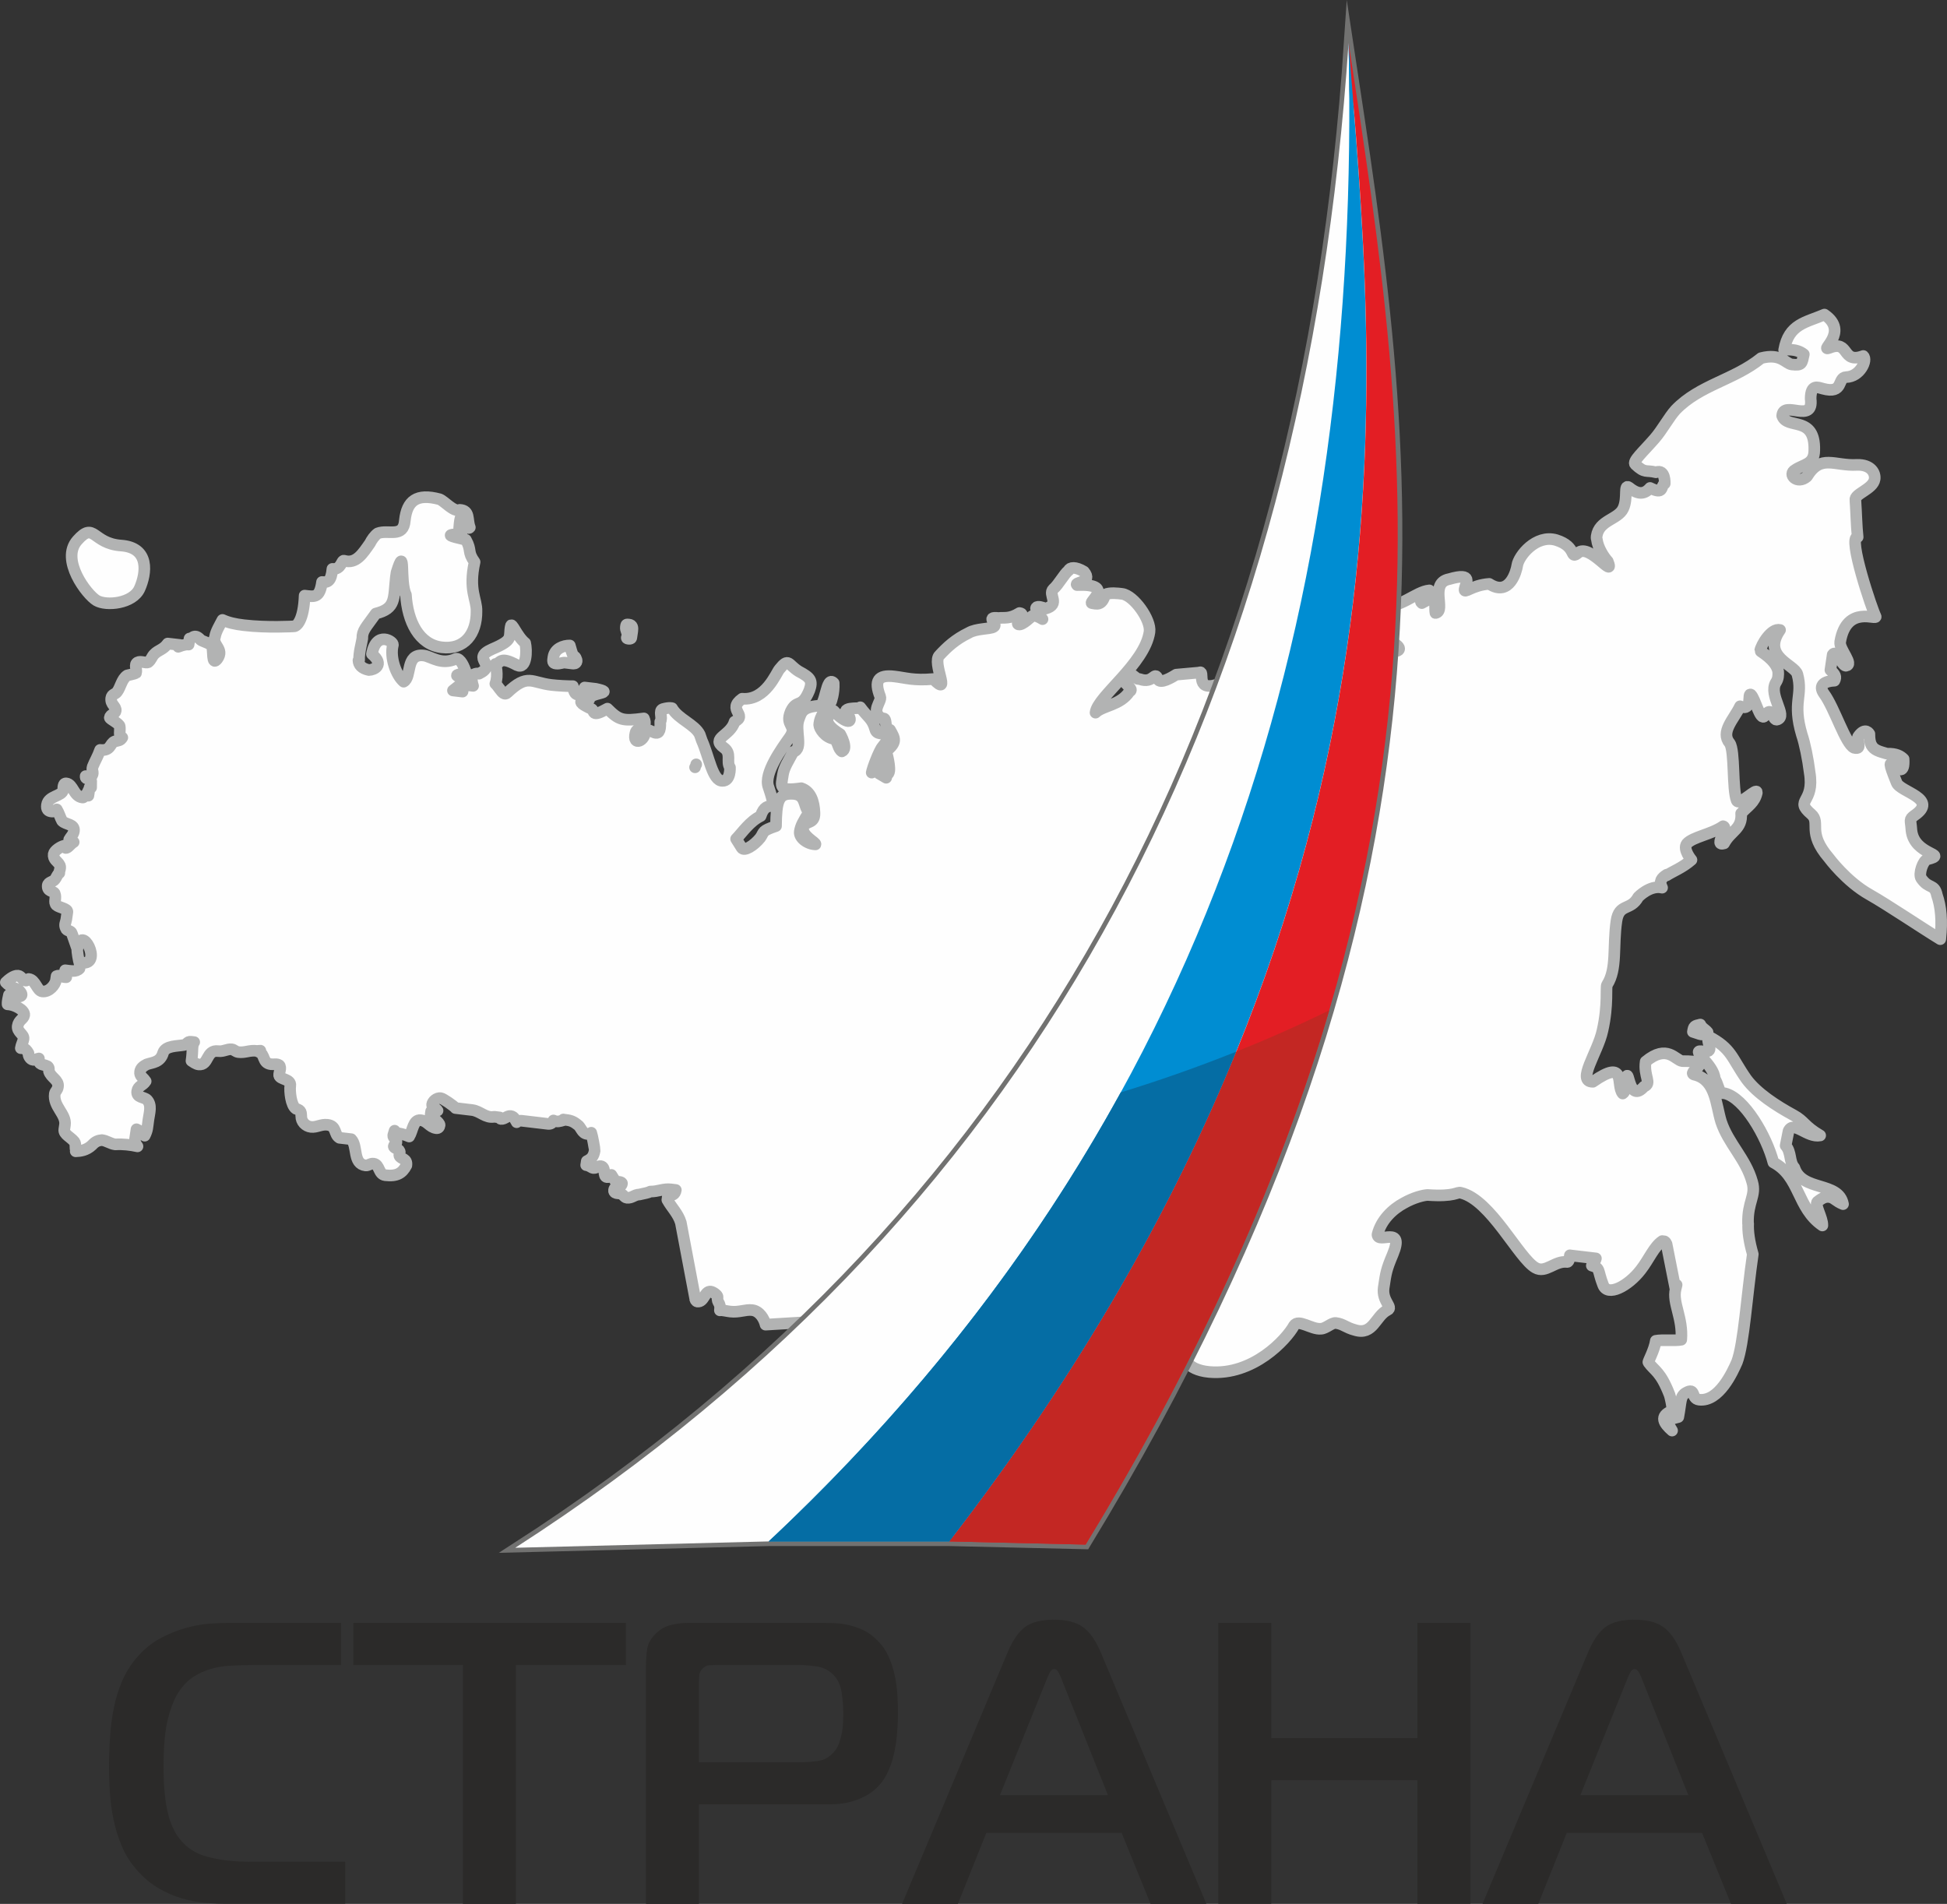
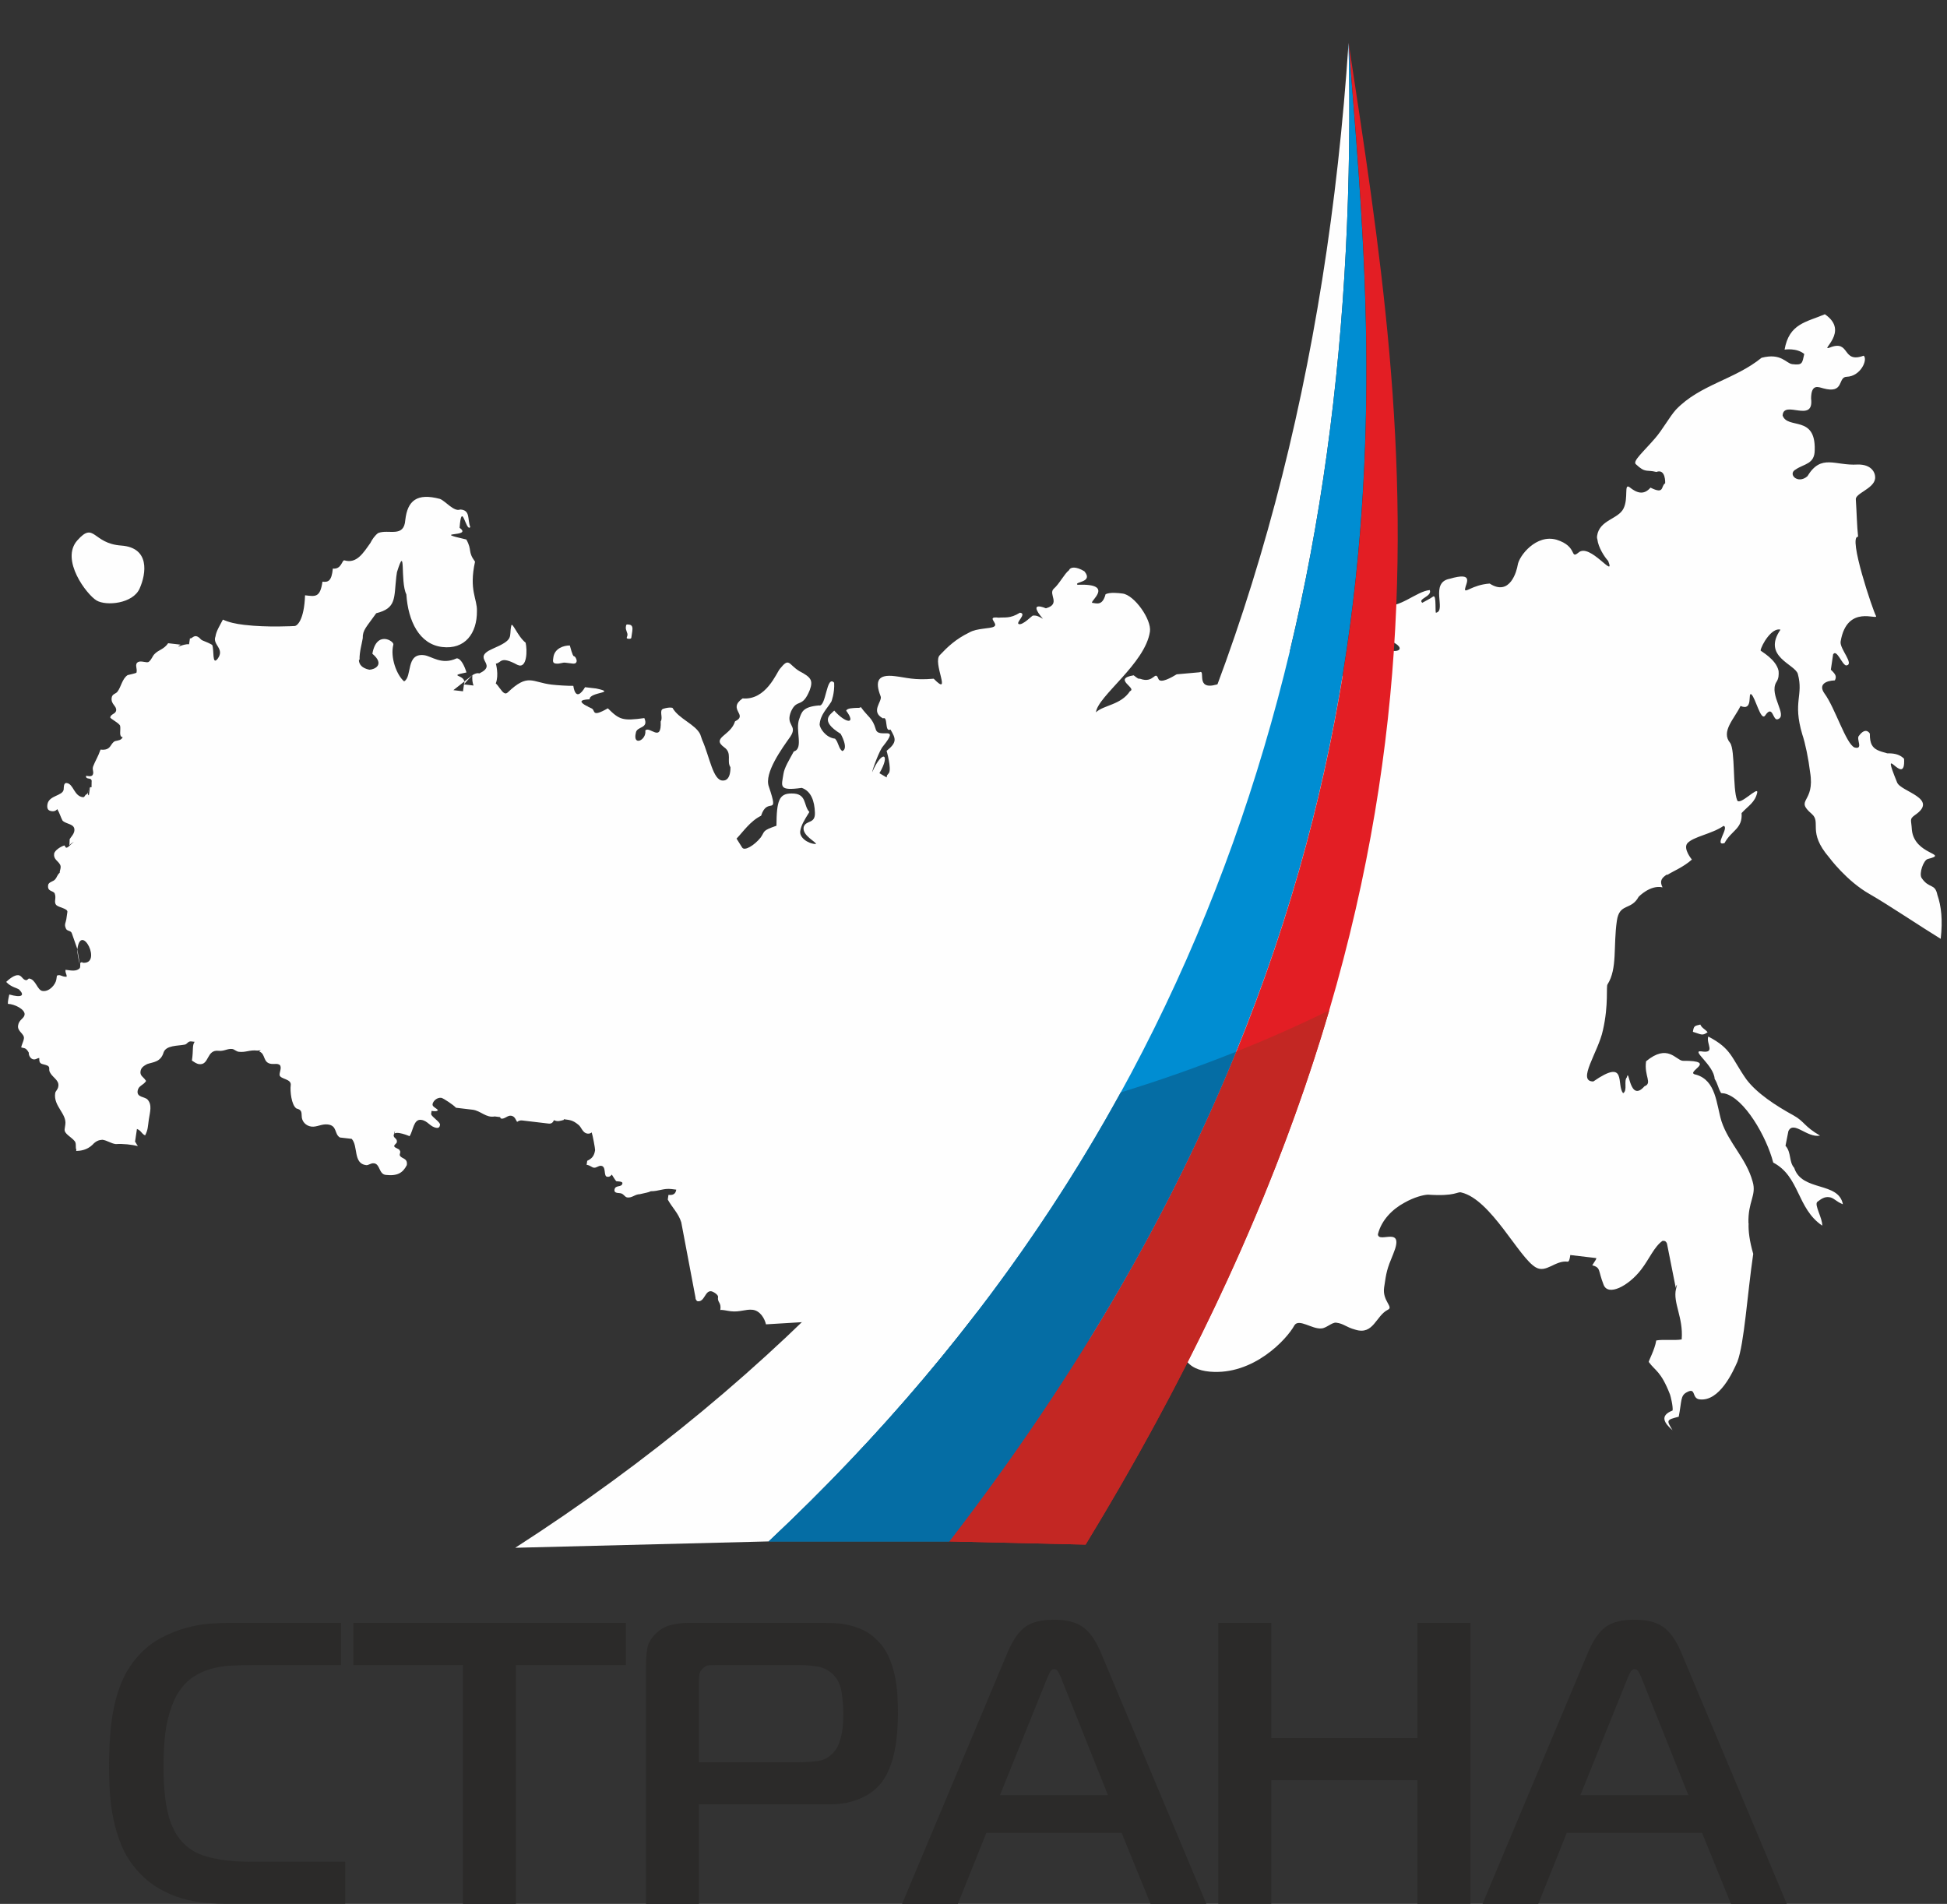
<svg xmlns="http://www.w3.org/2000/svg" version="1.1" id="_x31_" x="0px" y="0px" viewBox="0 0 257.15 251.48" style="enable-background:new 0 0 257.15 251.48;" xml:space="preserve">
  <rect x="0" y="0" width="257.15" height="251.48" fill="#333333" stroke="none" />
  <style type="text/css">
	.st0{fill-rule:evenodd;clip-rule:evenodd;fill:#FEFEFE;}
	
		.st1{fill-rule:evenodd;clip-rule:evenodd;fill:none;stroke:#B2B3B3;stroke-width:1.533;stroke-linecap:round;stroke-linejoin:round;stroke-miterlimit:22.926;}
	.st2{fill-rule:evenodd;clip-rule:evenodd;fill:#FEFEFE;stroke:#727271;stroke-width:1.226;stroke-miterlimit:22.926;}
	.st3{fill-rule:evenodd;clip-rule:evenodd;fill:#008DD2;}
	.st4{fill-rule:evenodd;clip-rule:evenodd;fill:#E31E24;}
	.st5{fill-rule:evenodd;clip-rule:evenodd;fill:#C32723;}
	.st6{fill-rule:evenodd;clip-rule:evenodd;fill:#056DA4;}
	.st7{fill-rule:evenodd;clip-rule:evenodd;fill:#2B2A29;}
</style>
  <g>
    <g>
      <path class="st0" d="M10.21,125.38c-0.04,0.25,0.18,1.56,0.32,1.96L10.21,125.38L10.21,125.38z M11.59,104.67    c0.04-0.26,0.24-0.42,0.28-0.67L11.59,104.67L11.59,104.67z M91.95,100.98L91.95,100.98L91.95,100.98l0-0.02L91.95,100.98    L91.95,100.98z M91.8,101.35L91.8,101.35L91.8,101.35z M91.8,101.35L91.8,101.35L91.8,101.35L91.8,101.35z M75.79,86.67    c-0.18-0.02-0.47-1.23-0.53-1.41c-0.83-0.01-2,0.39-2.17,1.54c-0.08,0.53-0.12,0.8,0.34,0.85c0.55,0.06,0.86-0.17,1.22-0.12    c0.55,0.07,0.73,0.09,1,0.12c0.09,0.01,0.46,0.05,0.51-0.3C76.19,87.08,75.97,86.69,75.79,86.67L75.79,86.67L75.79,86.67    L75.79,86.67z M16,72.06c3.81,0.27,3.33,3.68,2.44,5.68c-0.89,2-4.39,2.33-5.68,1.58c-1.29-0.76-4.83-5.38-2.55-7.94    C12.49,68.81,12.19,71.79,16,72.06L16,72.06z M10.87,127.16c2.76,0.33-0.18-5.42-0.65-1.79l0,0l0,0c0,0-0.46-1.31-0.72-2.06    c-0.12-0.46-0.7-0.26-0.82-0.73c-0.21-0.47,0.01-0.72,0.08-1.16c0.03-0.18,0.1-0.71,0.14-0.97c0.06-0.44-1.12-0.58-1.45-0.89    c-0.4-0.41,0.04-0.89-0.23-1.56c-0.22-0.39-0.99-0.21-0.86-1.09c0.06-0.44,0.72-0.45,0.95-0.79c0.2-0.22,0.27-0.6,0.58-0.84    c-0.04-0.28,0.3-0.77-0.01-1.16c-0.22-0.39-0.83-0.64-0.73-1.35c0.06-0.44,0.88-0.97,1.37-1.1c0,0,0.14,0.29,0.23,0.3    c0.27,0.03,0.64-0.55,1.04-0.78c-0.3,0.14-0.51,0.3-0.62,0.47l0,0l0.03-0.81l0,0c0.13-0.25,0.56-0.65,0.62-1.1    c0.14-0.97-1.08-0.85-1.56-1.36c-0.22-0.39-0.4-1.04-0.7-1.52c-0.12,0.17-0.33,0.32-0.69,0.28c-0.46-0.05-0.7-0.26-0.61-0.88    c0.18-1.24,2.02-1.11,2.15-1.99c0.03-0.18-0.05-0.91,0.4-0.85c0.91,0.11,0.95,1.73,2.14,1.87c0.27,0.03,0.23-0.33,0.52-0.39l0,0    l0.13-0.25l0,0l0,0c-0.03,0.21,0.02,0.33,0.13,0.4l0.06-0.38l0.1-0.7l0-0.01l0.2,0.02l0.01-0.71c0.1-0.71-0.82-0.19-0.73-0.81    c0.18,0.02,0.63,0.16,0.85-0.08c0.25-0.42-0.09-0.64,0.08-1.16c0.3-0.77,0.65-1.27,0.98-2.22c1.46,0.17,1.24-0.84,1.93-1.12    c0.48-0.12,0.75-0.09,1-0.51c-0.55-0.07-0.24-0.93-0.34-1.48c-0.04-0.36-1.34-0.97-1.31-1.15c0.07-0.44,0.72-0.45,0.78-0.9    c0.09-0.62-0.72-0.81-0.59-1.69c0.08-0.53,0.53-0.48,0.77-0.81c0.46-0.58,0.62-1.72,1.34-2.18c0,0,1.05-0.23,1.16-0.31    c0.17-0.52-0.3-1.11,0.21-1.41c0.4-0.22,1.09,0.13,1.39-0.01c0.42-0.31,0.48-0.75,0.81-1.07c0.55-0.56,1.2-0.58,1.78-1.41l0,0    l1.55,0.18l0,0l0.09,0.01l0,0c-0.87,0.65,0.29-0.14,1.12-0.05l0,0l0.12-0.8l0,0c0.25,0.21,0.59-0.83,1.46,0.17    c0.25,0.21,0.7,0.26,1.47,0.71c0.29,0.57-0.05,2.87,0.75,1.8c0.94-1.33-0.75-1.8-0.31-2.92c0.1-0.71,0.59-1.46,0.98-2.22    c0.78,0.36,1.68,0.56,2.77,0.69l0,0l0.09,0.01c3.01,0.36,6.56,0.15,6.56,0.15c0.36,0.04,1.31-0.74,1.43-4.06    c1.37,0.16,1.99,0.33,2.3-1.8c0.73,0.09,1.21-0.04,1.37-1.73c1.18,0.14,1.2-1.21,1.55-1.08c1.6,0.46,2.46-0.97,3.4-2.29    c0.26-0.51,0.61-1.01,1.03-1.32c1.38-0.56,3.42,0.68,3.59-1.73c0.29-2.57,1.55-3.59,4.58-2.78c0.7,0.26,1.87,1.75,2.67,1.4    c1.38,0.07,0.93,1.28,1.33,2.32c-0.57,0.74-1.13-3.64-1.41,0.1c1.85,1.3-4.05,0.42,0.89,1.54c0.81,1.45,0.14,1.55,1.15,2.93    c-0.83,3.77,0.3,4.89,0.25,6.51c0.03,2.97-1.59,5.12-4.59,4.76c-3.01-0.36-4.5-3.41-4.73-6.95c-0.86-1.72,0-6.93-1.24-2.94    l-0.09,0.62v0c-0.32,2.84,0.04,4.14-2.65,4.81c-1.29,1.83-1.81,2.21-1.78,3.3c-0.09,0.62-0.46,1.84-0.42,2.83l-0.09,0.05    c0.02,0.6,0.42,1.08,1.38,1.28c0.65-0.01,2.13-0.65,0.4-2.11c0.56-3.17,2.93-1.63,2.77-1.2c-0.43,1.66,0.43,4.01,1.42,4.85    c1.11-0.59,0.18-3.76,2.64-3.46c1,0.12,2.3,1.35,4.3,0.42c0.56-0.02,1.05,1.03,1.3,1.86c-2.77,0.57,0.16,0.2-0.33,1.58l1.26,0.15    c-0.14-0.38-0.2-0.82-0.15-1.37c-0.22,0.24-0.65,0.64-1.11,1.22l-0.13,0.91l-1.27-0.15l2.51-1.98c0.72-0.45,0.95-0.16,0.96-0.25    c2.5-1.23-1.2-1.94,1.68-3.22c2.97-1.27,2.17-1.54,2.49-3.03c0.1-0.71,0.82,1.36,1.9,2.21c0.23,0.93,0.22,3.54-1.08,2.93    c-2.32-1.26-2.1-0.25-2.85-0.16c0,0,0.43,1.49-0.01,2.61c0.2,0.18,0.39,0.45,0.57,0.7l0.02,0l0,0.02c0.33,0.45,0.65,0.82,1,0.46    c2.69-2.56,3.16-1.33,5.8-1.02c0.73,0.09,2.29,0.18,2.85,0.16c0.29,1.83,1.05,1.03,1.55,0.18c0.46,0.05,0.91,0.11,1.46,0.17    c2.88,0.61-0.9,0.43-0.86,1.43c-1.45,0.05-1.27,0.41-0.39,0.88l0.12,0.01l-0.01,0.05c0.17,0.09,0.36,0.17,0.56,0.27    c0.52,0.24-0.09,1.25,2.13-0.02c1.54,1.53,1.98,1.68,4.82,1.29c0.62,1.42-0.99,1.05-1.12,1.94c-0.45,1.84,1.43,0.98,1.25-0.3    c0.56-0.65,2.16,1.7,2.03-1.2c0.35-0.5-0.25-1.47,0.34-1.67c0.87-0.26,1.22-0.12,1.22-0.12c0.81,1.45,3.02,2.16,3.66,3.49    c0.07,0.19,0.2,0.56,0.26,0.75c0.98,2.19,1.43,5.39,2.73,5.36c1.11,0.04,1-1.77,1-1.77c-0.53-0.78,0.27-1.86-0.82-2.62    c-1.76-1.29,0.87-1.52,1.43-3.43c1.8-0.87-1.07-1.57,1-3.03c3.11,0.28,4.49-3.42,4.93-3.91c1.25-1.56,1.11-0.59,2.55,0.3    c1.55,0.81,1.86,1.21,1.39,2.51c-1.01,2.49-1.64,1.06-2.45,2.77c-0.85,1.97,0.94,1.82-0.13,3.4c-1.05,1.49-3.49,4.8-2.82,6.59    c1.42,4.22-0.17,1.15-1.03,3.84c-1.44,0.71-2.39,2.14-3.24,3.02l0.74,1.18c0.31,0.5,1.61-0.28,2.45-1.33    c0.59-0.83,0.13-0.88,2.08-1.55c0.02-3.33,0.35-4.28,2.02-4.26c2.04-0.03,1.52,1.62,2.33,2.44c-0.73,1.17-1.09,1.76-1.21,2.55    c-0.12,0.8,0.96,1.64,2.07,1.69c0.13-0.25-1.87-1.12-1.61-2.26c0.32-0.95,1.54-0.36,1.48-1.89c-0.05-1.54-0.51-2.85-1.74-3.27    c-3.12,0.44-2.66-0.23-2.42-1.82c0.13-0.88,0.73-1.8,1.37-2.99c1.35-0.38,0.14-2.86,0.73-4.32c0.31-0.86,0.42-1.57,2.58-1.76    c0.98,0.3,0.98-4.11,2.02-3c0.08,1.36-0.36,2.48-0.36,2.48c-0.61,1.01-1.46,1.72-1.56,3.05c0.03,0.45,0.77,1.71,2.04,1.86    c0.48,0.51,0.46,1.31,0.96,1.64c0.89-0.34-0.22-2.28-0.22-2.28c-2.89-1.78-1.29-2.58-0.85-3.07c1.51,1.71,2.97,1.88,1.58,0.01    c0.14-0.34,0.88-0.34,1.44-0.37l0.01,0c0.27,0.03,0.46-0.04,0.47-0.12c1,1.38,1.55,1.44,1.98,2.93c0.35,1.39,3.34-0.68,0.96,2.27    c-0.44,0.49-1.35,2.9-1.43,3.43c1.33-3.08,2.48-2.46,0.96,0.12l0.95,0.56l0.06-0.28c0.08-0.1,0.16-0.2,0.25-0.31    c0.36-0.59-0.31-2.92-0.31-2.92c1.47-1.18,1.17-1.66,0.51-2.82c-0.81,0.44-0.29-1.83-0.99-1.47c-1.72-0.92-0.04-2.25-0.31-2.92    c-0.81-2.08-0.31-2.92,1.87-2.66c1.55,0.18,2.51,0.57,5.14,0.34c2.5,2.55-0.24-2.19,0.83-3.14c0.99-1.05,2.07-2.09,3.86-2.96    c1.02-0.6,2.76-0.48,3.27-0.78c0.7-0.37-1.18-1.4,0.64-1.18c0.75-0.09,1.46,0.17,2.79-0.66c1,0.12-0.66,1.36-0.13,1.51    c0.53,0.15,1.74-1.14,1.84-1.13c0.27,0.03,0.39-0.13,1.33,0.43c-2.14-2.5,0.39-1.39,0.39-1.39c2.03-0.57,0.27-1.86,1.03-2.58    c0.74-0.63,1.41-1.99,2.03-2.46c0.16-0.43,0.91-0.52,2.02,0.15c1.26,1.5-1.41,1.36-0.91,1.78c5.13-0.2,1.42,2.33,1.97,2.39    c0.55,0.06,1.33,0.43,1.74-1.14c0.6-0.29,1.69-0.16,2.24-0.09c1.55,0.18,3.85,3.43,3.62,5.02c-0.62,4.24-6.91,8.53-7.13,10.67    c0.98-0.96,3.29-0.96,4.49-2.79c0.99-0.42-2.36-1.63,0.49-2.1c0.25,0.21,0.42,0.32,0.59,0.43l0,0l0.27,0.03    c1.85,0.67,1.94-1.21,2.41,0.02c0.27,0.66,1.8-0.24,2.41-0.61l0,0l3.01-0.27l0,0c0.9-0.43-0.64,2.44,2.27,1.62    c1.64-0.43,4.24,0.15,3.68-1.72c-0.12-0.46-1.29-1.95-0.6-2.23c1-1.14,3.74,1.07,4.2-0.85c3.7,0.08,2.53,1.11,3.23,2    c-0.36,1.22,1.37,0.79,1.44,1.52c-0.31,2.12,0.83,3.16,2.59,3.82c2.63,1.03,0.88-2.86,1.04-3.92c0.18-1.24,0.76,1.17,2.4,0.1    c1.9-2.2,0.74-1.89,3.38-1.58c2.8,1.14-0.61-0.88,0.92-1.87c1.65,0.74,2.88-0.02,0.79-0.98c-0.43-3.38-0.14-0.92-1.86-1.21    c0.53-2.36,2.65-1.66,0.81-3.59c2.04,0.6,4.35-1.82,6.13-1.97c0.34,0.85-1.65,1.15-0.99,1.68c0.51-0.3,1-0.51,1.42-0.82    c0.52-0.39,0.2,2.45,0.43,2.12c1.34-0.29-0.9-3.98,1.77-4.47c3.29-0.96,2.13,0.61,2.03,1.32c-0.1,0.71,0.91-0.52,3.25-0.69    c2.71,1.76,3.59-1.73,3.7-2.44c0.18-1.24,2.46-4.12,5.13-3.35c2.84,0.88,1.74,2.64,2.9,1.7c1.5-1.35,4.93,3.65,3.92,1.1    c-0.48-0.51-1.31-1.78-1.43-2.87c-0.07-0.19-0.04-0.36-0.03-0.45c0.31-2.12,2.82-2.18,3.5-3.63c0.66-1.36,0.02-3.33,0.78-2.79    c0.91,0.74,1.87,1.12,2.77,0.06c1.9,0.95,1.33-0.2,1.94-0.58c0,0,0.1-1.97-1.17-1.49c-1.34-0.34-1.42,0.19-2.72-1.04    c-0.4-0.41,0.98-1.59,2.54-3.39c1-1.14,1.9-2.83,2.78-3.81c3.18-3.31,7.72-3.94,11.3-6.84c2.6-0.68,3.23,0.74,4.05,0.84    c1.37,0.16,1.31-0.11,1.59-1.34c-0.99-0.84-2.6-0.58-2.6-0.58c0.6-3.44,2.85-3.62,5.32-4.67c3.37,2.29-0.82,4.94,0.65,4.4    c2.76-1.11,1.54,2.16,4.48,1.07c0.57,0.52-0.4,2.74-2.26,2.79c-1.21,0.04-0.25,2.31-3.1,1.52c-0.62-0.16-1.57-0.64-1.59,1.34    c0.43,3.38-3.63,0.11-3.76,2.25c0.65,1.88,4.37-0.11,4.24,4.55c0,1.89-1.38,1.81-2.51,2.58c-1.11,0.59,0.26,2.01,1.54,0.9    c1.83-3.02,3.63-1.37,6.62-1.55c1.86-0.05,2.43,1.1,2.32,1.89c-0.2,1.33-2.69,1.93-2.54,2.76c0.12,1.72,0.14,3.44,0.3,4.89    c-1.4-0.17,1.98,9.82,2.36,10.45c0.36,0.67-3.84-1.63-4.67,3.4c-0.14,0.97,1.88,3.01,0.74,3.15c-0.55-0.07-1.25-2.22-1.73-1.47    l0,0l-0.3,2.03l0,0c0.65,0.62,0.79,0.9,0.53,1.41c-1.21,0.04-2.21,0.55-1.37,1.73c1.39,1.88,2.83,6.63,3.96,7.13    c1.25,0.33,0.17-1.15,0.6-1.55c0.92-1.24,1.43-0.28,1.43-0.28c-0.01,0.72,0.1,1.18,0.25,1.47l0,0l0.08,0.1l-0.08-0.1l0,0    c0.36,0.67,0.99,0.84,2.06,1.14c1.21-0.04,1.81,0.31,2.21,0.71c0.24,4.08-3.31-2.73-0.92,3.13c0.47,1.23,5.62,2.11,2.33,4.33    c-0.73,0.54-0.45,0.58-0.38,1.93c0.34,3.37,5.01,3.12,2.12,3.85c-0.57,0.11-1.21,1.93-0.83,2.51c0.99,1.47,1.76,0.66,2.08,2.23    c0.52,1.5,0.72,3.32,0.44,5.81c-2.55-1.56-6.94-4.51-9.33-5.88c-3.08-1.72-5.4-4.87-5.4-4.87l0,0l0,0l0,0    c-2.93-3.41-0.99-4.62-2.31-5.76c-2.3-1.98,0.48-1.38-0.21-5.51c-0.21-1.73-0.64-3.85-1.03-4.98c-1.3-4.38,0.19-5.1-0.59-7.99    c-0.36-1.3-4.76-2.28-2.29-5.85c-1.16-0.32-2.52,2.04-2.63,2.75c-0.01,0.09,2.06,1.14,2.38,2.71c0.03,0.45,0.04,0.99-0.31,1.49    c-0.99,1.68,1.58,4.42,0.21,4.88c-0.69,0.28-0.63-2.05-1.69-0.47c-0.57,0.74-1.24-2.31-1.81-2.82c-0.51-0.33,0.31,2.29-1.43,1.54    c-0.81,1.7-2.63,3.38-1.37,4.88c0.69,0.98,0.31,6.07,0.93,7.58c0.35,0.76,2.79-1.92,2.65-1.03c-0.29,1.32-1.18,1.75-2.07,2.72    c0.16,2.09-1.35,2.27-2.25,3.96c-1.46,0.46,0.68-2.08-0.13-2.27c-1.55,1.08-4.01,1.41-4.79,2.31c-0.57,0.74,0.61,2.14,0.61,2.14    c-1.17,1.03-2.45,1.51-3.27,2.04l0,0l0.01-0.09c-0.72,0.45-1.05,0.86-0.62,1.72c-1.61-0.37-3.15,1.24-3.15,1.24    c-1.01,1.86-2.53,0.78-2.88,3.17c-0.49,3.36,0.09,6.31-1.23,8.4c-0.22,0.24,0.17,2.63-0.61,6.05c-0.61,2.9-3.5,6.78-1.27,6.78    c4.54-3.15,2.99,0.45,3.94,1.55c0.61-0.38,0.05-1.61,0.49-2.1c0.3-1.4,0.33,3.46,2.33,1.18c1.08-0.41-0.08-1.36,0.21-3.3    c2.85-2.36,3.92-0.16,4.83-0.06c4.92-0.04,0.05,1.54,1.77,1.83c2.67,0.77,2.67,3.92,3.36,6.16c0.96,2.9,3.27,4.89,4.11,7.96    c0.55,1.85-0.64,2.61-0.55,5.52l0.02,0c-0.05,0.98,0.12,2.35,0.61,4.03c-0.79,5.39-1.18,11.82-2.09,14.24    c-0.56,1.28-2.35,5.3-5,4.98c-1.09-0.13-0.4-1.67-1.72-0.92c-0.81,0.44-0.62,1.1-1.03,3.21c-1.64,0.43-1.64,0.43-0.82,1.79    c-1.07-0.94-1.76-1.92,0.01-2.61c0.08-0.53-0.27-1.92-0.34-2.11c-1.21-3.11-1.95-3.11-2.8-4.29c-0.08-0.1,0.79-1.61,0.98-2.85    c0.86-0.17,2.5,0.03,3.36-0.14c0.24-2.89-1.18-4.83-0.75-6.66l0.14-0.59c-0.13,0.17-0.19,0.34-0.16,0.5l-1.17-5.9    c-0.04-0.13-0.13-0.25-0.26-0.34l-0.31-0.04c-1.08,0.71-1.8,2.46-2.8,3.75l-0.06,0.08c-1.62,2.11-4.39,3.6-4.96,1.93    c-0.74-1.89-0.33-2.2-1.48-2.52l0.48-0.75l0.06-0.2l-3.31-0.39l-0.13-0.02c-0.07,0.58-0.18,0.91-0.36,0.88    c-1.64-0.2-2.82,1.55-4.19,0.76c-2.23-1.25-5.91-8.98-9.85-9.9c-0.53-0.15-0.73,0.54-4.4,0.29c-0.56,0.02-1.81,0.32-3.12,1.07    c-1.51,0.81-3.02,2.25-3.49,4.17c0.09,1.27,3.62-1.28,2.03,2.58c-0.86,2.06-0.91,2.41-1.21,4.44c-0.26,1.77,1.29,2.58,0.5,2.94    c-1.6,0.8-1.89,3.37-4.28,2.64c-1.25-0.33-1.55-0.81-2.55-0.93c-0.55-0.07-1.31,0.74-1.96,0.76c-1.22,0.12-2.96-1.34-3.55-0.42    c-1.01,1.86-5.43,6.64-11.19,6.13c-3.2-0.29-3.39-2.2-3.39-2.2l0,0c0.01-0.02,0.01-0.05,0-0.08l-0.09,0.07l0,0    c-0.09-0.01-0.27-0.03-0.47,0.03c-0.77,0.18-1.61-1-2.98-1.16c-3.64-0.43-3.86,1.7-6.96,1.33c-2.55-0.3-1.47-3.23-2.96-3.86    c-2.1-0.88-4.95-1.67-7.15-2.47l-34.61,2.09l0,0c-0.17-0.74-0.75-1.8-1.76-1.92c-0.91-0.11-1.72,0.34-2.9,0.19    c-0.46-0.05-1.08-0.22-1.37-0.16c0.16-1.06-0.42-0.95-0.3-1.74c0.04-0.27-0.64-0.71-0.91-0.74c-0.82-0.1-0.86,1.43-1.77,1.32    c-0.18-0.02-0.32-0.31-0.3-0.49l0,0l-1.88-9.94l0,0c-0.38-1.21-1.2-1.94-1.78-3l0,0l0.09-0.62l0,0c0.55,0.06,0.94-0.07,1.03-0.69    c-0.09-0.01-0.36-0.04-0.64-0.08c-1.04-0.12-1.65,0.29-2.73,0.29c-0.31,0.17-0.71,0.21-1.45,0.39c-0.65,0.01-1,0.51-1.64,0.43    c-0.36-0.04-0.48-0.51-0.94-0.56c-0.36-0.04,0,0-0.36-0.04c-0.09-0.01-0.45-0.05-0.4-0.41c0.1-0.71,0.96-0.25,1.05-0.86    c0.04-0.26-0.61-0.25-0.79-0.27c-0.09-0.01-0.61-0.88-0.61-0.88c-0.22,0.24-0.33,0.32-0.6,0.29c-0.55-0.06-0.08-1.36-0.81-1.45    c-0.36-0.04-0.6,0.29-0.96,0.25c-0.27-0.03-0.51-0.33-0.96-0.38l0,0l0.08-0.53l0,0c0.6-0.29,0.92-0.61,1.04-1.41    c0.02-0.16-0.32-2-0.45-2.34c-0.14,0.12-0.32,0.18-0.53,0.16c-0.73-0.09-0.79-0.9-1.3-1.23c-0.66-0.53-1.03-0.57-1.76-0.66    c-0.03,0-0.06-0.01-0.09-0.02l-0.01,0.1l0,0c-0.48,0.12-0.78,0.27-1.3,0.03c-0.14,0.34-0.35,0.5-0.72,0.45    c0,0-3.19-0.38-3.46-0.41c-0.36-0.04-0.57,0.11-0.68,0.19c-0.16-0.2-0.26-0.75-0.81-0.82c-0.46-0.05-0.81,0.44-1.26,0.39    c-0.09-0.01-0.17-0.11-0.16-0.2l0,0l-0.73-0.09l0,0c-1.15,0.22-1.84-0.76-2.93-0.89c-0.64-0.08-1-0.12-2.19-0.26    c-0.23-0.3-1.67-1.28-1.94-1.31c-0.55-0.07-1.08,0.41-1.15,0.85c-0.05,0.35,0.57,0.52,0.72,0.8c-0.21,0.16-0.39,0.13-0.85,0.08    l0,0l-0.06,0.44l0,0c0.13,0.38,1.24,1.05,1.18,1.4c-0.04,0.27-0.16,0.43-0.43,0.4c-0.91-0.11-1.16-0.95-2.07-1.06    c-1-0.12-1.04,1.41-1.52,2.16c0,0-1.82-0.79-2.08-0.25l0.16-0.52l-0.05,0.35l-0.13,0.25l0,0c-0.07,0.44,0.49,0.42,0.42,0.95    c-0.03,0.18-0.33,0.32-0.35,0.5c-0.04,0.27,0.69,0.35,0.74,0.63c0.16,0.2-0.07,0.44,0,0.63c0.21,0.47,1.07,0.31,0.92,1.28    c-0.52,1.02-1.24,1.47-2.79,1.29c-0.91-0.11-0.72-1.43-1.54-1.53c-0.46-0.05-0.69,0.28-1.05,0.24c-1.73-0.21-1.02-2.55-1.9-3.47    l0,0l-1.55-0.18l0,0c-0.77-0.45-0.33-1.57-1.6-1.72c-0.82-0.1-1.44,0.37-2.17,0.28c-0.73-0.09-1.29-0.69-1.28-1.41    c-0.03-0.45,0.03-0.81-0.69-0.98c-0.68-0.44-0.86-2.35-0.76-3.06c0.13-0.88-1.37-0.79-1.47-1.35c-0.04-0.36,0.34-1.04,0.01-1.35    c-0.34-0.22-0.64-0.08-1.09-0.13c-1.18-0.14-0.73-1.35-1.61-1.63l0,0l0.21-0.16l0,0c-0.09-0.01-0.38,0.04-0.47,0.03    c-1-0.12-1.52,0.27-2.43,0.16c-0.36-0.04-0.6-0.34-0.87-0.37c-0.64-0.08-1.07,0.32-1.8,0.24c-1.64-0.19-1.21,1.93-2.58,1.76    c-0.36-0.04-0.78-0.36-0.95-0.47c0.22-1.5,0.01-1.98,0.36-2.48l-0.01,0l-0.44-0.05l0,0c-0.46-0.05-0.52,0.39-0.9,0.43    c-0.86,0.17-2.42,0.07-2.75,1.02c-0.38,1.3-1.39,1.27-2.17,1.54c-0.4,0.22-0.81,0.44-0.88,0.97c-0.08,0.53,0.35,0.76,0.51,0.96    l0,0l0.23,0.3l0,0c-0.36,0.59-1.01,0.6-1.12,1.31c-0.13,0.88,0.91,0.74,1.31,1.15c0.64,0.71,0.31,1.66,0.17,2.63    c-0.14,0.97-0.1,1.34-0.49,2.1c-0.52-0.24-0.47-0.6-1.08-0.85l0,0l-0.25,1.68l0,0c0.23,0.3,0.14,0.29,0.38,0.58    c-0.9-0.2-1.9-0.32-2.93-0.26c-0.64-0.08-1.13-0.49-1.77-0.57c-0.47,0.03-0.86,0.17-1.3,0.66c-0.75,0.72-1.6,0.8-2.16,0.82l0,0    l0.03-0.18l0,0c-0.16-0.2,0.03-0.81-0.21-1.1c-0.47-0.6-1.43-0.98-1.34-1.6c0.04-0.27,0.05-0.35,0.09-0.62    c0.21-1.41-1.59-2.44-1.34-4.12c0.05-0.35,0.34-0.41,0.42-0.94c0.13-0.88-0.94-1.19-1.19-2.03c-0.05-0.28,0.07-0.44-0.18-0.65    c-0.69-0.35-1.2-0.05-1.15-1.04c-0.38,0.04-0.4,0.22-0.77,0.18c-0.36-0.04-0.66-0.53-0.61-0.88c-0.22-0.39-0.38-0.58-0.74-0.63    c-0.18-0.02-0.26-0.12-0.27-0.03c0.06-0.44,0.3-0.77,0.36-1.22c0.09-0.62-0.89-0.92-0.77-1.71c0.12-0.8,0.78-0.9,0.86-1.43    c0.1-0.71-1.37-1.42-2.2-1.43c-0.03-0.45,0.14-0.97,0.18-1.24c1.6,0.46,2.11,0.16,1.3-0.65c-0.25-0.21-1.07-0.31-1.71-1.01    c0.33-0.32,1.07-0.95,1.61-0.89c0.46,0.05,0.56,0.61,1.01,0.66c0.18,0.02,0.31-0.23,0.4-0.22c0.91,0.11,1.07,1.57,1.8,1.65    c0.91,0.11,1.7-0.88,1.8-1.5c0.03-0.18,0.03-0.18,0.08-0.53c0.49-0.21,0.53,0.15,1.28,0.15c0.05-0.35-0.21-0.47-0.14-0.92    c0.73,0.09,1.44,0.26,1.89-0.23c0.08-0.23,0.03-0.45,0.05-0.59l0-0.01l0-0.01l0-0.01c0.02-0.09,0.08-0.15,0.23-0.15h0.01l0,0h0.01    h0.01l0,0l0.01,0h0.01l0,0l0.01,0l0.01,0h0L10.87,127.16L10.87,127.16z M224.57,135.33c-0.77,0.18-0.86,0.17-0.98,0.96    c1.07,0.31,1.21,0.59,1.94,0.05C225.22,135.95,224.77,135.8,224.57,135.33L224.57,135.33L224.57,135.33L224.57,135.33z     M227.31,144.38L227.31,144.38l0.45,0.05l0,0c2.6,0.58,5.56,5.7,6.44,9.13c3.53,1.86,3.1,6.04,6.47,8.33    c0.05-0.98-1.08-2.74-0.65-3.14c0.52-0.39,0.94-0.7,1.57-0.62s0.85,0.55,1.81,0.94c-0.57-3.04-5.41-1.63-6.43-4.81    c-0.72-0.8-0.35-2.02-1.15-2.92l0,0l0.38-1.93l0,0c0.68-1.45,2.46,0.92,4.18,0.59c-2.14-1.24-2.04-1.86-3.5-2.67    c-2.32-1.27-4.86-2.92-6.25-4.79c-1.99-2.85-1.91-4.01-5.01-5.63c-0.32,0.95,1.05,2.28-0.94,1.96c-1.37-0.16,1.68,1.82,1.78,3.63    C226.92,143.26,226.87,143.61,227.31,144.38L227.31,144.38z M82.66,82.81L82.66,82.81L82.66,82.81c-0.06,0.44,0.26,0.75,0.21,1.1    c-0.04,0.27-0.25,0.42,0.12,0.46c0.09,0.01,0.36,0.04,0.39-0.13c0.07-0.44,0.07-0.44,0.13-0.88c0.06-0.44,0.03-0.81-0.43-0.86    C82.71,82.46,82.71,82.46,82.66,82.81z" />
-       <path class="st1" d="M10.21,125.38c-0.04,0.25,0.18,1.56,0.32,1.96 M11.59,104.67c0.04-0.26,0.24-0.42,0.28-0.67 M91.95,100.98    L91.95,100.98L91.95,100.98l0-0.02 M91.8,101.35L91.8,101.35 M91.8,101.35L91.8,101.35 M75.79,86.67    c-0.18-0.02-0.47-1.23-0.53-1.41c-0.83-0.01-2,0.39-2.17,1.54c-0.08,0.53-0.12,0.8,0.34,0.85c0.55,0.06,0.86-0.17,1.22-0.12    c0.55,0.07,0.73,0.09,1,0.12c0.09,0.01,0.46,0.05,0.51-0.3C76.19,87.08,75.97,86.69,75.79,86.67L75.79,86.67L75.79,86.67    L75.79,86.67z M16,72.06c3.81,0.27,3.33,3.68,2.44,5.68c-0.89,2-4.39,2.33-5.68,1.58c-1.29-0.76-4.83-5.38-2.55-7.94    C12.49,68.81,12.19,71.79,16,72.06L16,72.06z M10.87,127.16l-0.01,0h0l-0.01,0l-0.01,0l0,0h-0.01l-0.01,0l0,0H10.8h-0.01l0,0    h-0.01c-0.16,0-0.21,0.05-0.23,0.15l0,0.01l0,0.01l0,0.01c-0.02,0.15,0.03,0.36-0.05,0.59c-0.44,0.49-1.16,0.31-1.89,0.23    c-0.06,0.44,0.2,0.56,0.14,0.92c-0.74,0-0.78-0.36-1.28-0.15c-0.05,0.35-0.05,0.35-0.08,0.53c-0.09,0.62-0.88,1.6-1.8,1.5    c-0.73-0.09-0.89-1.55-1.8-1.65c-0.09-0.01-0.22,0.24-0.4,0.22c-0.45-0.05-0.56-0.61-1.01-0.66c-0.55-0.06-1.29,0.57-1.61,0.89    c0.64,0.71,1.46,0.8,1.71,1.01c0.81,0.82,0.3,1.11-1.3,0.65c-0.04,0.27-0.21,0.78-0.18,1.24c0.83,0.01,2.3,0.72,2.2,1.43    c-0.08,0.53-0.74,0.63-0.86,1.43c-0.12,0.8,0.86,1.09,0.77,1.71c-0.07,0.44-0.3,0.77-0.36,1.22c0.01-0.09,0.09,0.01,0.27,0.03    c0.36,0.04,0.52,0.24,0.74,0.63c-0.05,0.35,0.25,0.84,0.61,0.88c0.36,0.04,0.39-0.13,0.77-0.18c-0.05,0.98,0.46,0.68,1.15,1.04    c0.25,0.21,0.13,0.38,0.18,0.65c0.25,0.84,1.32,1.15,1.19,2.03c-0.08,0.53-0.36,0.59-0.42,0.94c-0.25,1.68,1.55,2.7,1.34,4.12    c-0.04,0.27-0.05,0.35-0.09,0.62c-0.09,0.62,0.87,1,1.34,1.6c0.23,0.3,0.05,0.91,0.21,1.1l0,0L10,152.07l0,0    c0.56-0.02,1.41-0.1,2.16-0.82c0.44-0.49,0.83-0.62,1.3-0.66c0.64,0.08,1.13,0.49,1.77,0.57c1.03-0.06,2.03,0.06,2.93,0.26    c-0.23-0.3-0.14-0.29-0.38-0.58l0,0l0.25-1.68l0,0c0.61,0.25,0.56,0.61,1.08,0.85c0.39-0.76,0.35-1.13,0.49-2.1    c0.14-0.97,0.47-1.92-0.17-2.63c-0.4-0.41-1.44-0.26-1.31-1.15c0.1-0.71,0.75-0.72,1.12-1.31l0,0l-0.23-0.3l0,0    c-0.16-0.2-0.59-0.43-0.51-0.96c0.08-0.53,0.48-0.75,0.88-0.97c0.78-0.27,1.8-0.24,2.17-1.54c0.32-0.95,1.89-0.86,2.75-1.02    c0.38-0.04,0.44-0.49,0.9-0.43l0,0l0.44,0.05l0.01,0c-0.35,0.5-0.14,0.97-0.36,2.48c0.17,0.11,0.59,0.43,0.95,0.47    c1.37,0.16,0.94-1.96,2.58-1.76c0.73,0.09,1.16-0.31,1.8-0.24c0.27,0.03,0.51,0.33,0.87,0.37c0.91,0.11,1.43-0.28,2.43-0.16    c0.09,0.01,0.38-0.04,0.47-0.03l0,0l-0.21,0.16l0,0c0.88,0.29,0.43,1.49,1.61,1.63c0.46,0.05,0.75-0.09,1.09,0.13    c0.33,0.31-0.05,0.98-0.01,1.35c0.1,0.55,1.6,0.46,1.47,1.35c-0.1,0.71,0.08,2.62,0.76,3.06c0.72,0.18,0.66,0.53,0.69,0.98    c-0.01,0.72,0.55,1.32,1.28,1.41c0.73,0.09,1.35-0.38,2.17-0.28c1.28,0.15,0.83,1.27,1.6,1.72l0,0l1.55,0.18l0,0    c0.89,0.91,0.17,3.26,1.9,3.47c0.36,0.04,0.6-0.29,1.05-0.24c0.82,0.1,0.63,1.42,1.54,1.53c1.55,0.18,2.26-0.27,2.79-1.29    c0.14-0.97-0.72-0.8-0.92-1.28c-0.07-0.19,0.16-0.43,0-0.63c-0.05-0.28-0.78-0.36-0.74-0.63c0.03-0.18,0.33-0.32,0.35-0.5    c0.08-0.53-0.48-0.51-0.42-0.95l0,0l0.13-0.25l0.05-0.35l-0.16,0.52c0.26-0.54,2.08,0.25,2.08,0.25c0.48-0.75,0.52-2.28,1.52-2.16    c0.91,0.11,1.16,0.95,2.07,1.06c0.27,0.03,0.39-0.13,0.43-0.4c0.05-0.35-1.05-1.02-1.18-1.4l0,0l0.06-0.44l0,0    c0.46,0.05,0.64,0.08,0.85-0.08c-0.14-0.29-0.77-0.45-0.72-0.8c0.06-0.44,0.6-0.92,1.15-0.85c0.27,0.03,1.71,1.01,1.94,1.31    c1.18,0.14,1.55,0.18,2.19,0.26c1.09,0.13,1.78,1.11,2.93,0.89l0,0l0.73,0.09l0,0c-0.01,0.09,0.07,0.19,0.16,0.2    c0.46,0.05,0.81-0.44,1.26-0.39c0.55,0.06,0.65,0.62,0.81,0.82c0.1-0.08,0.31-0.23,0.68-0.19c0.27,0.03,3.46,0.41,3.46,0.41    c0.36,0.04,0.57-0.11,0.72-0.45c0.52,0.24,0.82,0.1,1.3-0.03l0,0l0.01-0.1c0.03,0.01,0.06,0.02,0.09,0.02    c0.73,0.09,1.09,0.13,1.76,0.66c0.51,0.33,0.57,1.15,1.3,1.23c0.21,0.03,0.38-0.04,0.53-0.16c0.13,0.34,0.47,2.18,0.45,2.34    c-0.12,0.8-0.44,1.12-1.04,1.41l0,0l-0.08,0.53l0,0c0.46,0.05,0.69,0.35,0.96,0.38c0.37,0.04,0.6-0.29,0.96-0.25    c0.73,0.09,0.26,1.38,0.81,1.45c0.27,0.03,0.38-0.04,0.6-0.29c0,0,0.52,0.87,0.61,0.88c0.18,0.02,0.83,0.01,0.79,0.27    c-0.09,0.62-0.95,0.16-1.05,0.86c-0.05,0.35,0.31,0.4,0.4,0.41c0.36,0.04,0,0,0.36,0.04c0.46,0.05,0.57,0.52,0.94,0.56    c0.64,0.08,0.99-0.42,1.64-0.43c0.74-0.17,1.13-0.22,1.45-0.39c1.08,0,1.7-0.41,2.73-0.29c0.27,0.03,0.55,0.07,0.64,0.08    c-0.09,0.62-0.48,0.75-1.03,0.69l0,0l-0.09,0.62l0,0c0.59,1.06,1.41,1.79,1.78,3l0,0l1.88,9.94l0,0c-0.03,0.18,0.12,0.46,0.3,0.49    c0.91,0.11,0.95-1.42,1.77-1.32c0.27,0.03,0.95,0.47,0.91,0.74c-0.12,0.8,0.46,0.68,0.3,1.74c0.29-0.06,0.91,0.11,1.37,0.16    c1.18,0.14,1.99-0.3,2.9-0.19c1,0.12,1.59,1.18,1.76,1.92l0,0l34.61-2.09c2.2,0.8,5.05,1.59,7.15,2.47    c1.48,0.63,0.4,3.56,2.96,3.86c3.1,0.37,3.32-1.76,6.96-1.33c1.37,0.16,2.21,1.34,2.98,1.16c0.19-0.07,0.38-0.04,0.47-0.03l0,0    l0.09-0.07c0,0.03,0.01,0.06,0,0.08l0,0c0,0,0.18,1.91,3.39,2.2c5.77,0.51,10.18-4.28,11.19-6.13c0.6-0.92,2.33,0.55,3.55,0.42    c0.65-0.01,1.42-0.82,1.96-0.76c1,0.12,1.3,0.6,2.55,0.93c2.4,0.74,2.68-1.84,4.28-2.64c0.79-0.36-0.75-1.17-0.5-2.94    c0.3-2.03,0.35-2.39,1.21-4.44c1.59-3.86-1.94-1.31-2.03-2.58c0.47-1.92,1.98-3.36,3.49-4.17c1.31-0.74,2.56-1.04,3.12-1.07    c3.67,0.26,3.87-0.44,4.4-0.29c3.94,0.92,7.63,8.64,9.85,9.9c1.37,0.79,2.55-0.96,4.19-0.76c0.18,0.02,0.3-0.3,0.36-0.88    l0.13,0.02l3.31,0.39l-0.06,0.2l-0.48,0.75c1.16,0.32,0.74,0.63,1.48,2.52c0.58,1.67,3.34,0.17,4.96-1.93l0.06-0.08    c1.01-1.29,1.72-3.04,2.8-3.75l0.31,0.04c0.13,0.08,0.21,0.21,0.26,0.34l1.17,5.9c-0.03-0.16,0.03-0.33,0.16-0.5l-0.14,0.59    c-0.43,1.82,0.99,3.77,0.75,6.66c-0.86,0.17-2.5-0.03-3.36,0.14c-0.18,1.24-1.05,2.75-0.98,2.85c0.85,1.18,1.59,1.18,2.8,4.29    c0.07,0.19,0.42,1.58,0.34,2.11c-1.77,0.69-1.08,1.67-0.01,2.61c-0.82-1.36-0.82-1.36,0.82-1.79c0.4-2.11,0.22-2.76,1.03-3.21    c1.31-0.74,0.62,0.79,1.72,0.92c2.64,0.31,4.44-3.7,5-4.98c0.91-2.41,1.3-8.84,2.09-14.24c-0.49-1.68-0.66-3.05-0.61-4.03l-0.02,0    c-0.09-2.91,1.1-3.67,0.55-5.52c-0.85-3.07-3.15-5.05-4.11-7.96c-0.69-2.24-0.69-5.39-3.36-6.16c-1.72-0.29,3.15-1.87-1.77-1.83    c-0.91-0.11-1.98-2.3-4.83,0.06c-0.29,1.94,0.87,2.89-0.21,3.3c-2,2.28-2.03-2.58-2.33-1.18c-0.44,0.49,0.12,1.72-0.49,2.1    c-0.95-1.1,0.6-4.7-3.94-1.55c-2.23,0,0.66-3.88,1.27-6.78c0.78-3.42,0.39-5.8,0.61-6.05c1.33-2.09,0.74-5.04,1.23-8.4    c0.35-2.39,1.86-1.31,2.88-3.17c0,0,1.54-1.62,3.15-1.24c-0.43-0.86-0.09-1.27,0.62-1.72l-0.01,0.09l0,0    c0.82-0.53,2.1-1.01,3.27-2.04c0,0-1.18-1.4-0.61-2.14c0.78-0.9,3.24-1.23,4.79-2.31c0.81,0.19-1.33,2.72,0.13,2.27    c0.9-1.69,2.41-1.87,2.25-3.96c0.88-0.97,1.78-1.41,2.07-2.72c0.13-0.88-2.3,1.79-2.65,1.03c-0.61-1.51-0.24-6.6-0.93-7.58    c-1.26-1.5,0.56-3.17,1.37-4.88c1.74,0.75,0.92-1.87,1.43-1.54c0.57,0.52,1.24,3.57,1.81,2.82c1.07-1.58,1,0.75,1.69,0.47    c1.37-0.47-1.2-3.2-0.21-4.88c0.35-0.5,0.34-1.04,0.31-1.49c-0.33-1.57-2.4-2.62-2.38-2.71c0.1-0.71,1.47-3.06,2.63-2.75    c-2.47,3.57,1.93,4.55,2.29,5.85c0.78,2.88-0.71,3.6,0.59,7.99c0.39,1.13,0.82,3.25,1.03,4.98c0.69,4.13-2.1,3.53,0.21,5.51    c1.31,1.15-0.62,2.35,2.31,5.76l0,0l0,0l0,0c0,0,2.32,3.15,5.4,4.87c2.4,1.36,6.78,4.32,9.33,5.88c0.27-2.49,0.08-4.31-0.44-5.81    c-0.33-1.57-1.09-0.76-2.08-2.23c-0.38-0.58,0.26-2.4,0.83-2.51c2.89-0.74-1.78-0.48-2.12-3.85c-0.08-1.36-0.35-1.39,0.38-1.93    c3.29-2.22-1.86-3.1-2.33-4.33c-2.38-5.86,1.16,0.95,0.92-3.13c-0.4-0.41-1-0.75-2.21-0.71c-1.07-0.31-1.69-0.47-2.06-1.14l0,0    l0.08,0.1l-0.08-0.1l0,0c-0.14-0.29-0.26-0.75-0.25-1.47c0,0-0.51-0.96-1.43,0.28c-0.43,0.4,0.65,1.88-0.6,1.55    c-1.13-0.49-2.57-5.25-3.96-7.13c-0.85-1.18,0.16-1.69,1.37-1.73c0.26-0.51,0.12-0.8-0.53-1.41l0,0l0.3-2.03l0,0    c0.48-0.75,1.18,1.4,1.73,1.47c1.13-0.14-0.89-2.17-0.74-3.15c0.83-5.03,5.04-2.73,4.67-3.4c-0.38-0.63-3.76-10.61-2.36-10.45    c-0.16-1.46-0.18-3.17-0.3-4.89c-0.16-0.83,2.34-1.43,2.54-2.76c0.12-0.8-0.46-1.94-2.32-1.89c-2.99,0.18-4.79-1.47-6.62,1.55    c-1.28,1.11-2.64-0.31-1.54-0.9c1.13-0.76,2.51-0.69,2.51-2.58c0.13-4.66-3.59-2.68-4.24-4.55c0.13-2.14,4.19,1.13,3.76-2.25    c0.01-1.98,0.96-1.5,1.59-1.34c2.85,0.79,1.89-1.48,3.1-1.52c1.86-0.05,2.84-2.27,2.26-2.79c-2.94,1.09-1.72-2.18-4.48-1.07    c-1.47,0.54,2.72-2.11-0.65-4.4c-2.47,1.06-4.72,1.24-5.32,4.67c0,0,1.61-0.26,2.6,0.58c-0.27,1.23-0.22,1.5-1.59,1.34    c-0.82-0.1-1.44-1.52-4.05-0.84c-3.58,2.9-8.12,3.53-11.3,6.84c-0.88,0.97-1.78,2.67-2.78,3.81c-1.56,1.79-2.94,2.98-2.54,3.39    c1.3,1.23,1.38,0.7,2.72,1.04c1.28-0.48,1.17,1.49,1.17,1.49c-0.61,0.38-0.04,1.52-1.94,0.58c-0.9,1.06-1.86,0.68-2.77-0.06    c-0.75-0.54-0.12,1.43-0.78,2.79c-0.68,1.45-3.19,1.51-3.5,3.63c-0.01,0.09-0.04,0.27,0.03,0.45c0.12,1.09,0.95,2.36,1.43,2.87    c1.02,2.55-2.42-2.45-3.92-1.1c-1.16,0.94-0.07-0.82-2.9-1.7c-2.67-0.77-4.95,2.11-5.13,3.35c-0.1,0.71-0.99,4.2-3.7,2.44    c-2.34,0.17-3.36,1.4-3.25,0.69c0.1-0.71,1.26-2.28-2.03-1.32c-2.67,0.49-0.43,4.18-1.77,4.47c-0.23,0.33,0.09-2.51-0.43-2.12    c-0.42,0.31-0.91,0.52-1.42,0.82c-0.66-0.53,1.33-0.83,0.99-1.68c-1.78,0.15-4.09,2.57-6.13,1.97c1.85,1.93-0.27,1.23-0.81,3.59    c1.72,0.3,1.43-2.17,1.86,1.21c2.08,0.97,0.86,1.72-0.79,0.98c-1.54,0.99,1.87,3.01-0.92,1.87c-2.64-0.31-1.48-0.63-3.38,1.58    c-1.64,1.06-2.21-1.34-2.4-0.1c-0.16,1.06,1.59,4.96-1.04,3.92c-1.76-0.66-2.9-1.69-2.59-3.82c-0.08-0.73-1.81-0.31-1.44-1.52    c-0.7-0.89,0.47-1.92-3.23-2c-0.47,1.92-3.2-0.29-4.2,0.85c-0.69,0.28,0.48,1.77,0.6,2.23c0.56,1.87-2.04,1.29-3.68,1.72    c-2.9,0.82-1.37-2.05-2.27-1.62l0,0l-3.01,0.27l0,0c-0.61,0.38-2.13,1.28-2.41,0.61c-0.47-1.23-0.56,0.65-2.41-0.02l-0.27-0.03    l0,0c-0.17-0.11-0.34-0.22-0.59-0.43c-2.85,0.47,0.49,1.68-0.49,2.1c-1.2,1.84-3.51,1.83-4.49,2.79    c0.22-2.13,6.51-6.42,7.13-10.67c0.23-1.59-2.07-4.83-3.62-5.02c-0.55-0.07-1.64-0.2-2.24,0.09c-0.42,1.57-1.2,1.21-1.74,1.14    c-0.55-0.07,3.16-2.59-1.97-2.39c-0.49-0.42,2.17-0.28,0.91-1.78c-1.11-0.67-1.86-0.58-2.02-0.15c-0.62,0.47-1.29,1.83-2.03,2.46    c-0.75,0.72,1,2.01-1.03,2.58c0,0-2.53-1.11-0.39,1.39c-0.94-0.56-1.05-0.4-1.33-0.43c-0.09-0.01-1.3,1.28-1.84,1.13    c-0.53-0.15,1.13-1.4,0.13-1.51c-1.33,0.83-2.03,0.57-2.79,0.66c-1.82-0.22,0.06,0.82-0.64,1.18c-0.51,0.3-2.25,0.18-3.27,0.78    c-1.8,0.87-2.88,1.91-3.86,2.96c-1.07,0.95,1.67,5.69-0.83,3.14c-2.63,0.23-3.59-0.16-5.14-0.34c-2.19-0.26-2.68,0.58-1.87,2.66    c0.27,0.66-1.41,1.99,0.31,2.92c0.7-0.37,0.18,1.91,0.99,1.47c0.66,1.16,0.96,1.64-0.51,2.82c0,0,0.68,2.33,0.31,2.92    c-0.09,0.11-0.17,0.22-0.25,0.31l-0.06,0.28l-0.95-0.56c1.52-2.58,0.37-3.2-0.96-0.12c0.08-0.53,0.99-2.94,1.43-3.43    c2.38-2.96-0.61-0.88-0.96-2.27c-0.43-1.49-0.98-1.56-1.98-2.93c-0.01,0.09-0.2,0.15-0.47,0.12l-0.01,0    c-0.56,0.02-1.3,0.03-1.44,0.37c1.39,1.88-0.06,1.7-1.58-0.01c-0.44,0.49-2.04,1.29,0.85,3.07c0,0,1.11,1.93,0.22,2.28    c-0.51-0.33-0.48-1.14-0.96-1.64c-1.28-0.15-2.02-1.41-2.04-1.86c0.1-1.34,0.95-2.05,1.56-3.05c0,0,0.44-1.12,0.36-2.48    c-1.04-1.11-1.04,3.29-2.02,3c-2.16,0.19-2.26,0.9-2.58,1.76c-0.59,1.46,0.63,3.94-0.73,4.32c-0.64,1.18-1.24,2.1-1.37,2.99    c-0.23,1.59-0.7,2.26,2.42,1.82c1.24,0.42,1.69,1.73,1.74,3.27c0.05,1.54-1.16,0.94-1.48,1.89c-0.26,1.14,1.74,2.01,1.61,2.26    c-1.11-0.04-2.19-0.89-2.07-1.69c0.12-0.8,0.48-1.38,1.21-2.55c-0.81-0.82-0.29-2.46-2.33-2.44c-1.67-0.02-1.99,0.93-2.02,4.26    c-1.95,0.67-1.5,0.72-2.08,1.55c-0.84,1.05-2.13,1.83-2.45,1.33l-0.74-1.18c0.85-0.88,1.79-2.31,3.24-3.02    c0.86-2.69,2.45,0.38,1.03-3.84c-0.66-1.79,1.77-5.1,2.82-6.59c1.07-1.58-0.72-1.43,0.13-3.4c0.81-1.7,1.43-0.28,2.45-2.77    c0.47-1.29,0.16-1.69-1.39-2.51c-1.44-0.89-1.3-1.86-2.55-0.3c-0.44,0.49-1.82,4.19-4.93,3.91c-2.07,1.46,0.79,2.16-1,3.03    c-0.56,1.91-3.19,2.14-1.43,3.43c1.09,0.76,0.29,1.83,0.82,2.62c0,0,0.1,1.81-1,1.77c-1.3,0.02-1.76-3.18-2.73-5.36    c-0.07-0.19-0.2-0.56-0.26-0.75c-0.64-1.34-2.85-2.05-3.66-3.49c0,0-0.35-0.13-1.22,0.12c-0.59,0.2,0.01,1.17-0.34,1.67    c0.13,2.89-1.47,0.54-2.03,1.2c0.18,1.28-1.7,2.14-1.25,0.3c0.13-0.88,1.74-0.51,1.12-1.94c-2.84,0.38-3.28,0.24-4.82-1.29    c-2.23,1.26-1.61,0.26-2.13,0.02c-0.2-0.09-0.4-0.18-0.56-0.27l0.01-0.05l-0.12-0.01c-0.88-0.47-1.06-0.83,0.39-0.88    c-0.04-0.99,3.73-0.81,0.86-1.43c-0.55-0.07-1-0.12-1.46-0.17c-0.49,0.84-1.26,1.65-1.55-0.18c-0.56,0.02-2.12-0.07-2.85-0.16    c-2.64-0.31-3.11-1.54-5.8,1.02c-0.35,0.36-0.67-0.01-1-0.46l0-0.02l-0.02,0c-0.18-0.25-0.37-0.52-0.57-0.7    c0.44-1.12,0.01-2.61,0.01-2.61c0.75-0.09,0.53-1.11,2.85,0.16c1.3,0.61,1.31-2,1.08-2.93c-1.08-0.85-1.8-2.91-1.9-2.21    c-0.31,1.49,0.48,1.77-2.49,3.03c-2.88,1.28,0.82,1.99-1.68,3.22c-0.01,0.09-0.25-0.21-0.96,0.25l-2.51,1.98l1.27,0.15l0.13-0.91    c0.46-0.58,0.88-0.97,1.11-1.22c-0.05,0.54,0.01,0.99,0.15,1.37l-1.26-0.15c0.48-1.38-2.45-1.01,0.33-1.58    c-0.25-0.84-0.74-1.89-1.3-1.86c-1.99,0.93-3.29-0.3-4.3-0.42c-2.46-0.29-1.53,2.88-2.64,3.46c-0.99-0.84-1.85-3.19-1.42-4.85    c0.16-0.43-2.21-1.97-2.77,1.2c1.73,1.47,0.25,2.1-0.4,2.11c-0.96-0.2-1.36-0.68-1.38-1.28l0.09-0.05    c-0.04-0.99,0.33-2.21,0.42-2.83c-0.03-1.08,0.49-1.47,1.78-3.3c2.69-0.67,2.33-1.97,2.65-4.81v0l0.09-0.62    c1.24-3.99,0.38,1.21,1.24,2.94c0.22,3.54,1.72,6.59,4.73,6.95c3.01,0.36,4.62-1.79,4.59-4.76c0.05-1.61-1.08-2.74-0.25-6.51    c-1-1.38-0.34-1.48-1.15-2.93c-4.93-1.13,0.96-0.25-0.89-1.54c0.27-3.75,0.83,0.64,1.41-0.1c-0.4-1.04,0.05-2.24-1.33-2.32    c-0.79,0.35-1.97-1.13-2.67-1.4c-3.03-0.81-4.3,0.21-4.58,2.78c-0.17,2.41-2.21,1.18-3.59,1.73c-0.42,0.31-0.77,0.81-1.03,1.32    c-0.94,1.33-1.8,2.76-3.4,2.29c-0.35-0.13-0.36,1.22-1.55,1.08c-0.16,1.69-0.64,1.81-1.37,1.73c-0.31,2.12-0.94,1.96-2.3,1.8    c-0.12,3.31-1.07,4.1-1.43,4.06c0,0-3.55,0.21-6.56-0.15l-0.09-0.01l0,0c-1.09-0.13-1.99-0.33-2.77-0.69    c-0.39,0.76-0.87,1.52-0.98,2.22c-0.44,1.12,1.25,1.59,0.31,2.92c-0.81,1.07-0.47-1.23-0.75-1.8c-0.77-0.45-1.22-0.51-1.47-0.71    c-0.87-1-1.21,0.04-1.46-0.17l0,0l-0.12,0.8l0,0c-0.83-0.1-1.99,0.7-1.12,0.05l0,0l-0.09-0.01l0,0l-1.55-0.18l0,0    c-0.59,0.83-1.24,0.84-1.78,1.41c-0.33,0.32-0.39,0.76-0.81,1.07c-0.3,0.14-0.99-0.21-1.39,0.01c-0.51,0.3-0.04,0.9-0.21,1.41    c-0.1,0.08-1.16,0.31-1.16,0.31c-0.72,0.45-0.88,1.6-1.34,2.18c-0.23,0.33-0.69,0.28-0.77,0.81c-0.13,0.88,0.68,1.07,0.59,1.69    c-0.06,0.44-0.72,0.45-0.78,0.9c-0.03,0.18,1.28,0.78,1.31,1.15c0.1,0.55-0.21,1.41,0.34,1.48c-0.25,0.42-0.52,0.39-1,0.51    c-0.69,0.28-0.47,1.29-1.93,1.12c-0.33,0.95-0.68,1.45-0.98,2.22c-0.17,0.52,0.17,0.74-0.08,1.16c-0.22,0.24-0.66,0.1-0.85,0.08    c-0.09,0.62,0.83,0.1,0.73,0.81l-0.01,0.71l-0.2-0.02l0,0.01l-0.1,0.7l-0.06,0.38c-0.1-0.07-0.16-0.19-0.13-0.4l0,0l0,0    l-0.13,0.25l0,0c-0.29,0.06-0.25,0.42-0.52,0.39c-1.18-0.14-1.22-1.77-2.14-1.87c-0.46-0.05-0.38,0.68-0.4,0.85    c-0.13,0.88-1.97,0.76-2.15,1.99c-0.09,0.62,0.16,0.83,0.61,0.88c0.36,0.04,0.57-0.11,0.69-0.28c0.3,0.49,0.48,1.14,0.7,1.52    c0.48,0.51,1.71,0.38,1.56,1.36c-0.06,0.44-0.49,0.84-0.62,1.1l0,0l-0.03,0.81l0,0c0.12-0.17,0.33-0.32,0.62-0.47    c-0.4,0.22-0.77,0.81-1.04,0.78c-0.09-0.01-0.23-0.3-0.23-0.3c-0.48,0.12-1.3,0.65-1.37,1.1c-0.1,0.71,0.51,0.96,0.73,1.35    c0.31,0.39-0.03,0.88,0.01,1.16c-0.31,0.24-0.38,0.62-0.58,0.84c-0.23,0.33-0.89,0.34-0.95,0.79C6.23,117.8,7,117.62,7.22,118    c0.27,0.66-0.17,1.15,0.23,1.56c0.33,0.31,1.51,0.45,1.45,0.89c-0.04,0.26-0.12,0.8-0.14,0.97c-0.06,0.44-0.29,0.69-0.08,1.16    c0.12,0.46,0.7,0.26,0.82,0.73c0.26,0.75,0.72,2.06,0.72,2.06l0,0l0,0C10.69,121.75,13.62,127.49,10.87,127.16L10.87,127.16z     M224.57,135.33c-0.77,0.18-0.86,0.17-0.98,0.96c1.07,0.31,1.21,0.59,1.94,0.05C225.22,135.95,224.77,135.8,224.57,135.33    L224.57,135.33L224.57,135.33L224.57,135.33z M227.31,144.38c-0.44-0.77-0.39-1.13-0.83-1.9c-0.1-1.81-3.15-3.79-1.78-3.63    c1.99,0.33,0.61-1.01,0.94-1.96c3.1,1.63,3.02,2.79,5.01,5.63c1.39,1.88,3.93,3.53,6.25,4.79c1.46,0.8,1.37,1.42,3.5,2.67    c-1.72,0.34-3.5-2.04-4.18-0.59l0,0l-0.38,1.93l0,0c0.79,0.9,0.43,2.12,1.15,2.92c1.02,3.18,5.86,1.78,6.43,4.81    c-0.96-0.38-1.17-0.86-1.81-0.94s-1.05,0.23-1.57,0.62c-0.43,0.4,0.7,2.15,0.65,3.14c-3.37-2.29-2.94-6.47-6.47-8.33    c-0.89-3.43-3.84-8.55-6.44-9.13l0,0L227.31,144.38L227.31,144.38L227.31,144.38z M82.66,82.81c0.05-0.35,0.05-0.35,0.42-0.31    c0.46,0.05,0.49,0.42,0.43,0.86c-0.07,0.44-0.07,0.44-0.13,0.88c-0.03,0.18-0.3,0.14-0.39,0.13c-0.36-0.04-0.16-0.2-0.12-0.46    C82.92,83.56,82.6,83.25,82.66,82.81L82.66,82.81L82.66,82.81z" />
    </g>
-     <path class="st2" d="M101.53,203.6l-33.48,0.84c70.4-45.33,104.38-113.27,110.06-198.77c7.95,52.55,18.29,111.35-34.73,198.35   l-17.99-0.42L101.53,203.6z" />
    <path class="st0" d="M101.53,203.6l-33.48,0.84c70.4-45.33,104.38-113.27,110.06-198.77C179.78,79.56,161.25,147.57,101.53,203.6z" />
    <path class="st3" d="M101.53,203.6l23.85,0c65.12-84.43,55.97-155.45,52.73-197.93C179.78,79.56,161.25,147.57,101.53,203.6z" />
    <path class="st4" d="M143.38,204.02l-17.99-0.42c65.12-84.43,55.97-155.45,52.73-197.93C186.06,58.22,196.4,117.02,143.38,204.02z" />
    <path class="st5" d="M143.38,204.02l-17.99-0.42c17.45-22.62,29.56-44.29,37.89-64.69c4.23-1.7,8.33-3.52,12.28-5.46   C169.26,154.88,159.11,178.21,143.38,204.02z" />
    <path class="st6" d="M101.53,203.6l23.85,0c17.45-22.62,29.56-44.29,37.89-64.69c-4.91,1.97-10,3.77-15.25,5.38   C136.52,165.23,121.28,185.07,101.53,203.6z" />
    <path class="st7" d="M45.6,251.48v-5.57H33.04c-2.19,0-4.12-0.23-5.78-0.69c-1.66-0.46-2.97-1.41-3.92-2.86   c-0.18-0.28-0.37-0.65-0.58-1.11c-0.21-0.46-0.41-1.04-0.58-1.75c-0.18-0.71-0.32-1.56-0.42-2.57c-0.11-1.01-0.16-2.2-0.16-3.58   c0-2.76,0.2-4.9,0.61-6.44c0.41-1.54,0.89-2.71,1.46-3.53c0.53-0.78,1.14-1.4,1.83-1.86c0.69-0.46,1.45-0.81,2.28-1.06   c0.83-0.25,1.72-0.4,2.68-0.45c0.95-0.05,1.94-0.08,2.97-0.08h11.61v-5.57h-14.9c-0.67,0-1.5,0.04-2.49,0.11   c-0.99,0.07-2.05,0.27-3.18,0.58c-1.13,0.32-2.26,0.79-3.39,1.4c-1.13,0.62-2.16,1.48-3.08,2.57c-0.78,0.92-1.4,1.93-1.88,3.05   c-0.48,1.11-0.84,2.3-1.09,3.55c-0.25,1.25-0.42,2.54-0.5,3.87c-0.09,1.33-0.13,2.64-0.13,3.95c0,1.03,0.04,2.13,0.11,3.31   c0.07,1.18,0.23,2.38,0.48,3.58c0.25,1.2,0.62,2.39,1.11,3.55c0.49,1.17,1.18,2.24,2.07,3.23c0.85,0.95,1.78,1.72,2.78,2.31   c1.01,0.58,2.03,1.03,3.07,1.33c1.04,0.3,2.08,0.49,3.1,0.58c1.03,0.09,1.98,0.13,2.86,0.13H45.6L45.6,251.48z M68.14,251.48   v-31.55h14.53v-5.57h-36v5.57h14.47v31.55H68.14L68.14,251.48z M92.31,251.48v-13.15h17.39c1.1,0,2.14-0.16,3.13-0.48   c0.99-0.32,1.84-0.76,2.54-1.33c0.74-0.6,1.33-1.33,1.75-2.17c0.42-0.85,0.74-1.74,0.95-2.68c0.21-0.94,0.35-1.87,0.42-2.81   c0.07-0.94,0.11-1.78,0.11-2.52c0-0.78-0.03-1.61-0.08-2.49c-0.05-0.88-0.18-1.77-0.37-2.65c-0.19-0.88-0.48-1.72-0.85-2.52   c-0.37-0.8-0.88-1.49-1.51-2.09c-0.57-0.57-1.18-1-1.83-1.3c-0.65-0.3-1.31-0.52-1.96-0.66c-0.65-0.14-1.29-0.22-1.91-0.24   c-0.62-0.02-1.18-0.03-1.67-0.03H90.78c-0.64,0-1.34,0.09-2.12,0.27c-0.78,0.18-1.47,0.57-2.07,1.17   c-0.64,0.64-1.01,1.31-1.11,2.01c-0.11,0.71-0.16,1.41-0.16,2.12v31.55H92.31L92.31,251.48z M92.31,232.76v-10.6   c0-0.32,0.02-0.63,0.05-0.93c0.04-0.3,0.18-0.57,0.42-0.82c0.28-0.28,0.57-0.43,0.85-0.45c0.28-0.02,0.55-0.03,0.8-0.03h11.29   c0.6,0,1.32,0.06,2.17,0.19c0.85,0.12,1.57,0.49,2.17,1.09c0.6,0.6,0.97,1.4,1.11,2.39c0.14,0.99,0.21,1.89,0.21,2.7   c0,0.35-0.01,0.76-0.03,1.22c-0.02,0.46-0.07,0.92-0.16,1.38c-0.09,0.46-0.21,0.91-0.37,1.35c-0.16,0.44-0.38,0.82-0.66,1.14   c-0.6,0.71-1.32,1.11-2.15,1.22c-0.83,0.11-1.63,0.16-2.41,0.16H92.31L92.31,232.76z M119.14,251.48h7.37l3.76-9.38h17.87   l3.82,9.38h7.37l-14-33.35c-0.67-1.55-1.46-2.64-2.36-3.26c-0.9-0.62-2.15-0.93-3.74-0.93c-1.66,0-2.93,0.31-3.79,0.93   c-0.87,0.62-1.64,1.71-2.31,3.26L119.14,251.48L119.14,251.48z M138.17,222c0.11-0.28,0.25-0.61,0.42-0.98   c0.18-0.37,0.39-0.56,0.64-0.56c0.25,0,0.46,0.19,0.64,0.56c0.18,0.37,0.32,0.7,0.42,0.98l6.04,15.11h-14.26L138.17,222L138.17,222   z M194.21,214.36h-7v15.22h-19.3v-15.22h-7v37.11h7v-16.33h19.3v16.33h7V214.36L194.21,214.36z M195.8,251.48h7.37l3.76-9.38h17.87   l3.82,9.38h7.37l-14-33.35c-0.67-1.55-1.46-2.64-2.36-3.26c-0.9-0.62-2.15-0.93-3.74-0.93c-1.66,0-2.92,0.31-3.79,0.93   c-0.87,0.62-1.63,1.71-2.31,3.26L195.8,251.48L195.8,251.48z M214.83,222c0.11-0.28,0.25-0.61,0.42-0.98   c0.18-0.37,0.39-0.56,0.64-0.56c0.25,0,0.46,0.19,0.64,0.56c0.18,0.37,0.32,0.7,0.42,0.98l6.04,15.11h-14.26L214.83,222z" />
  </g>
</svg>